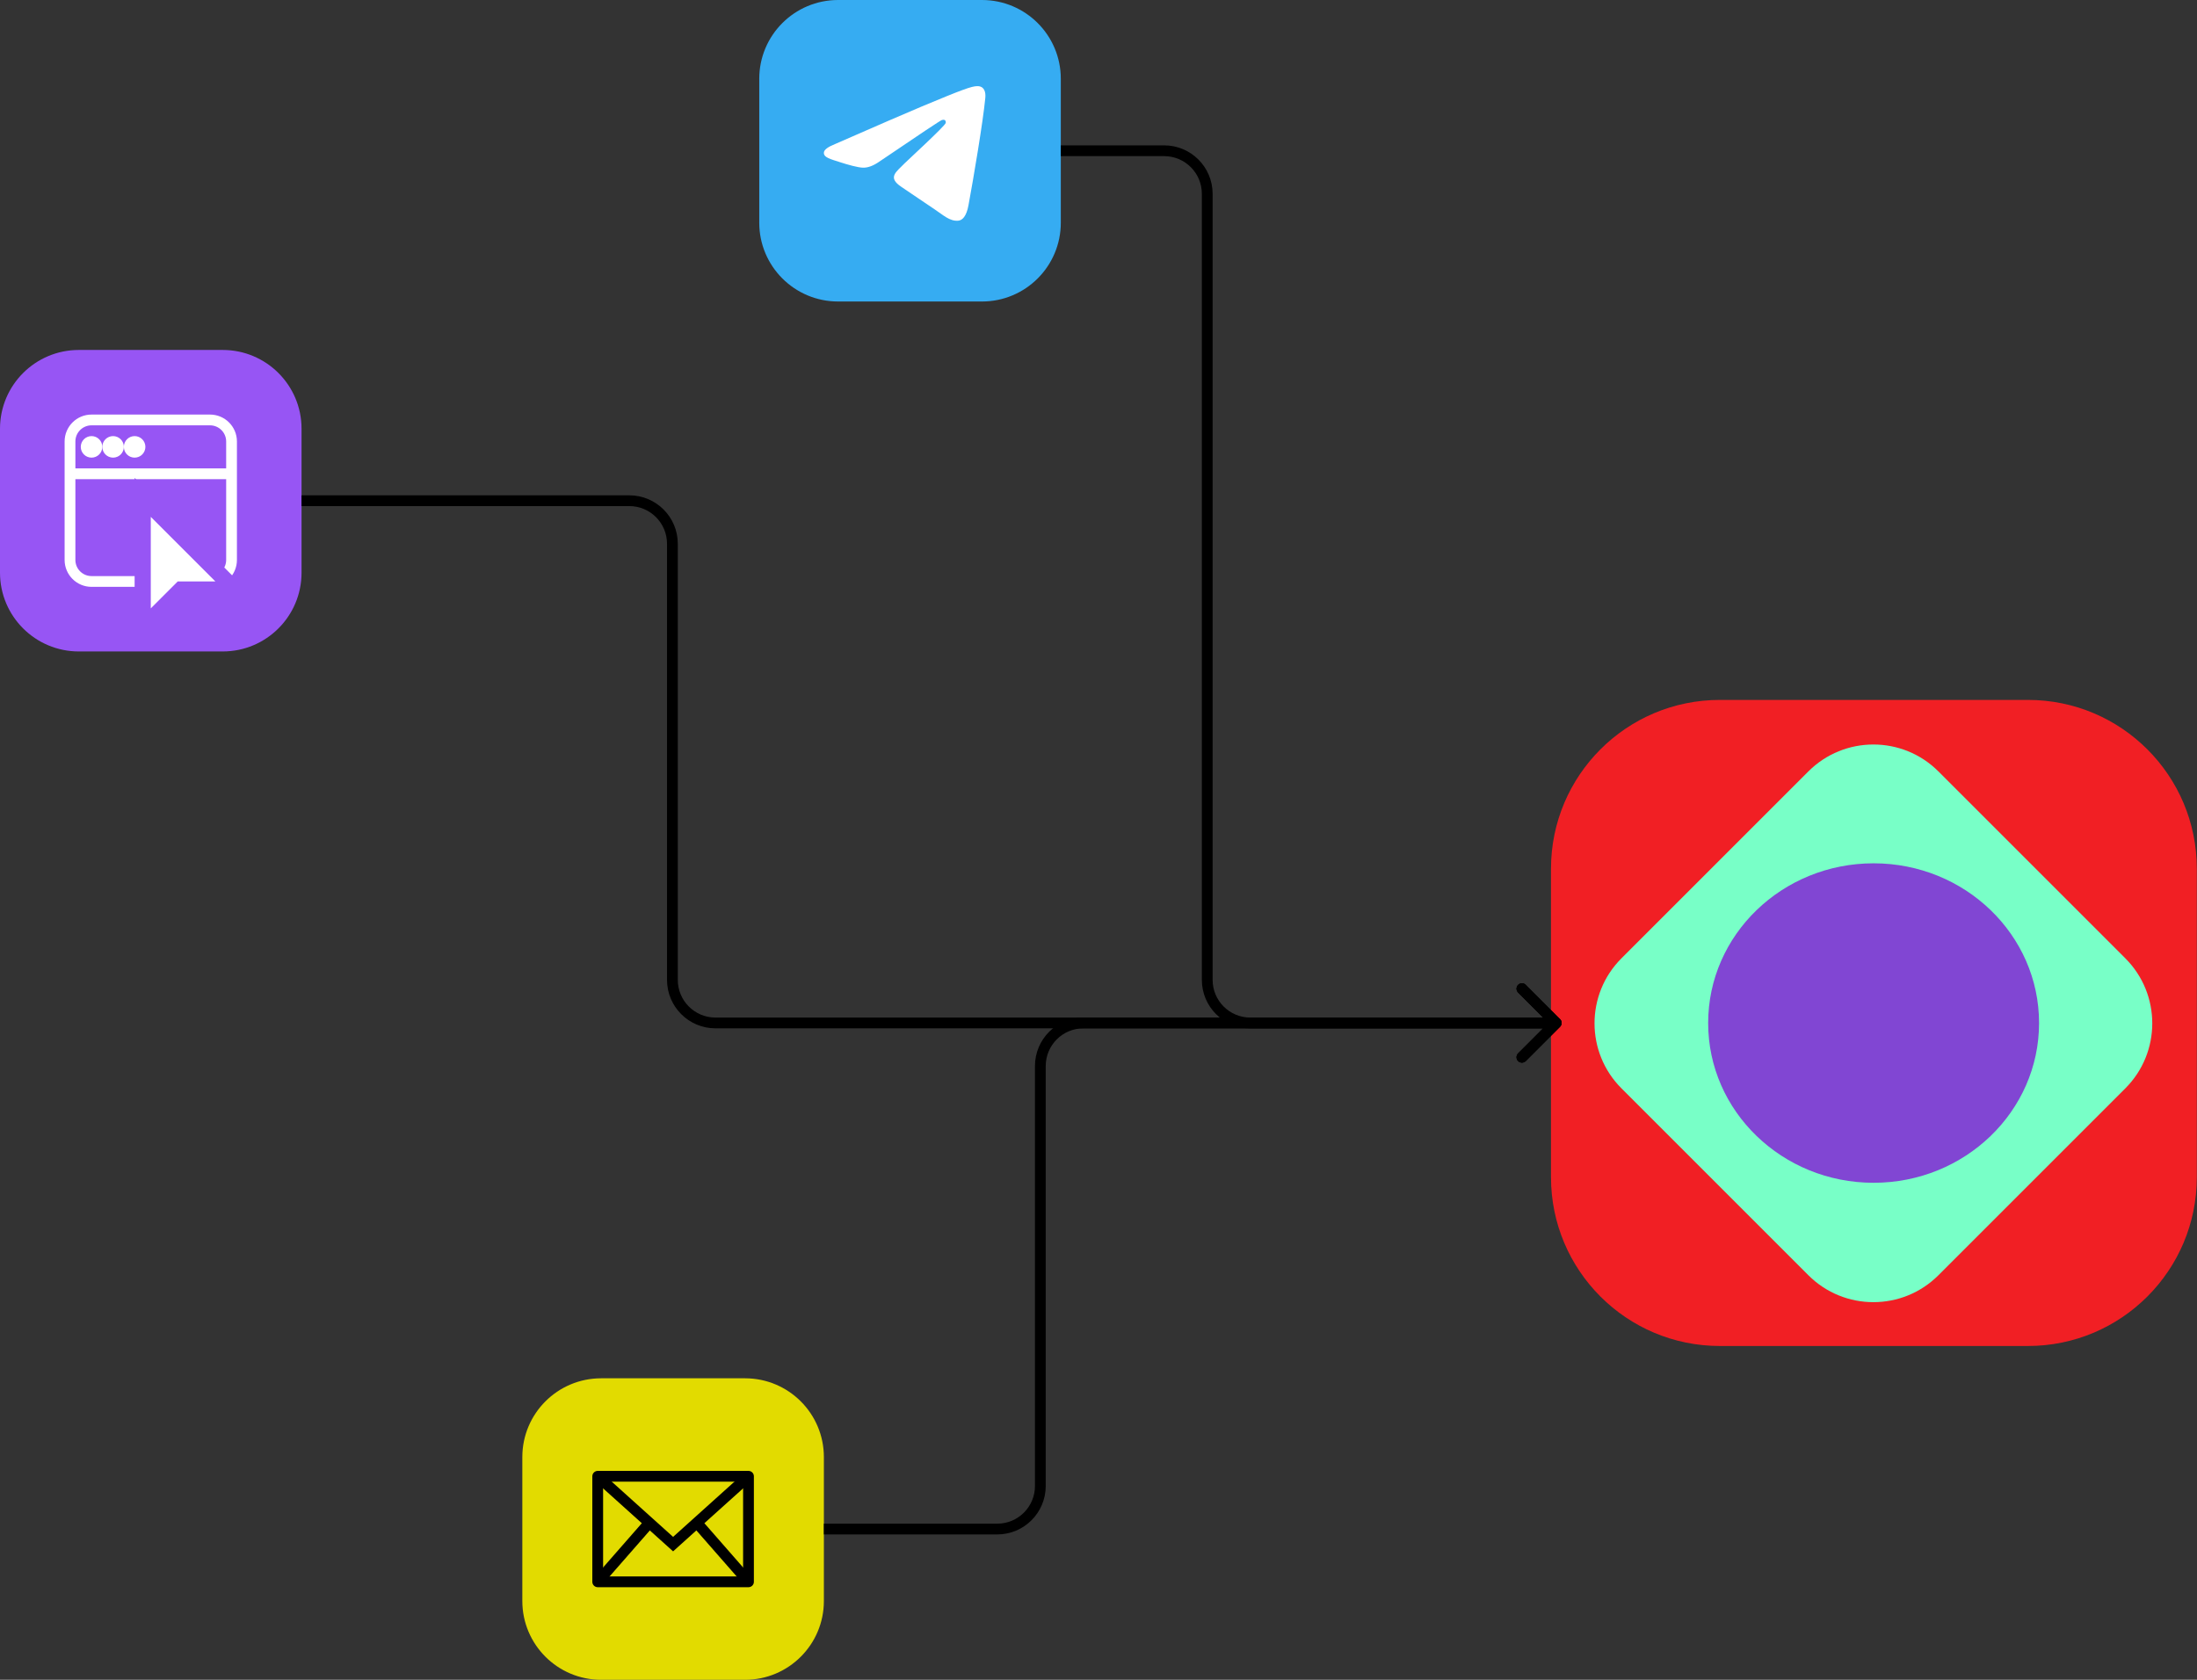
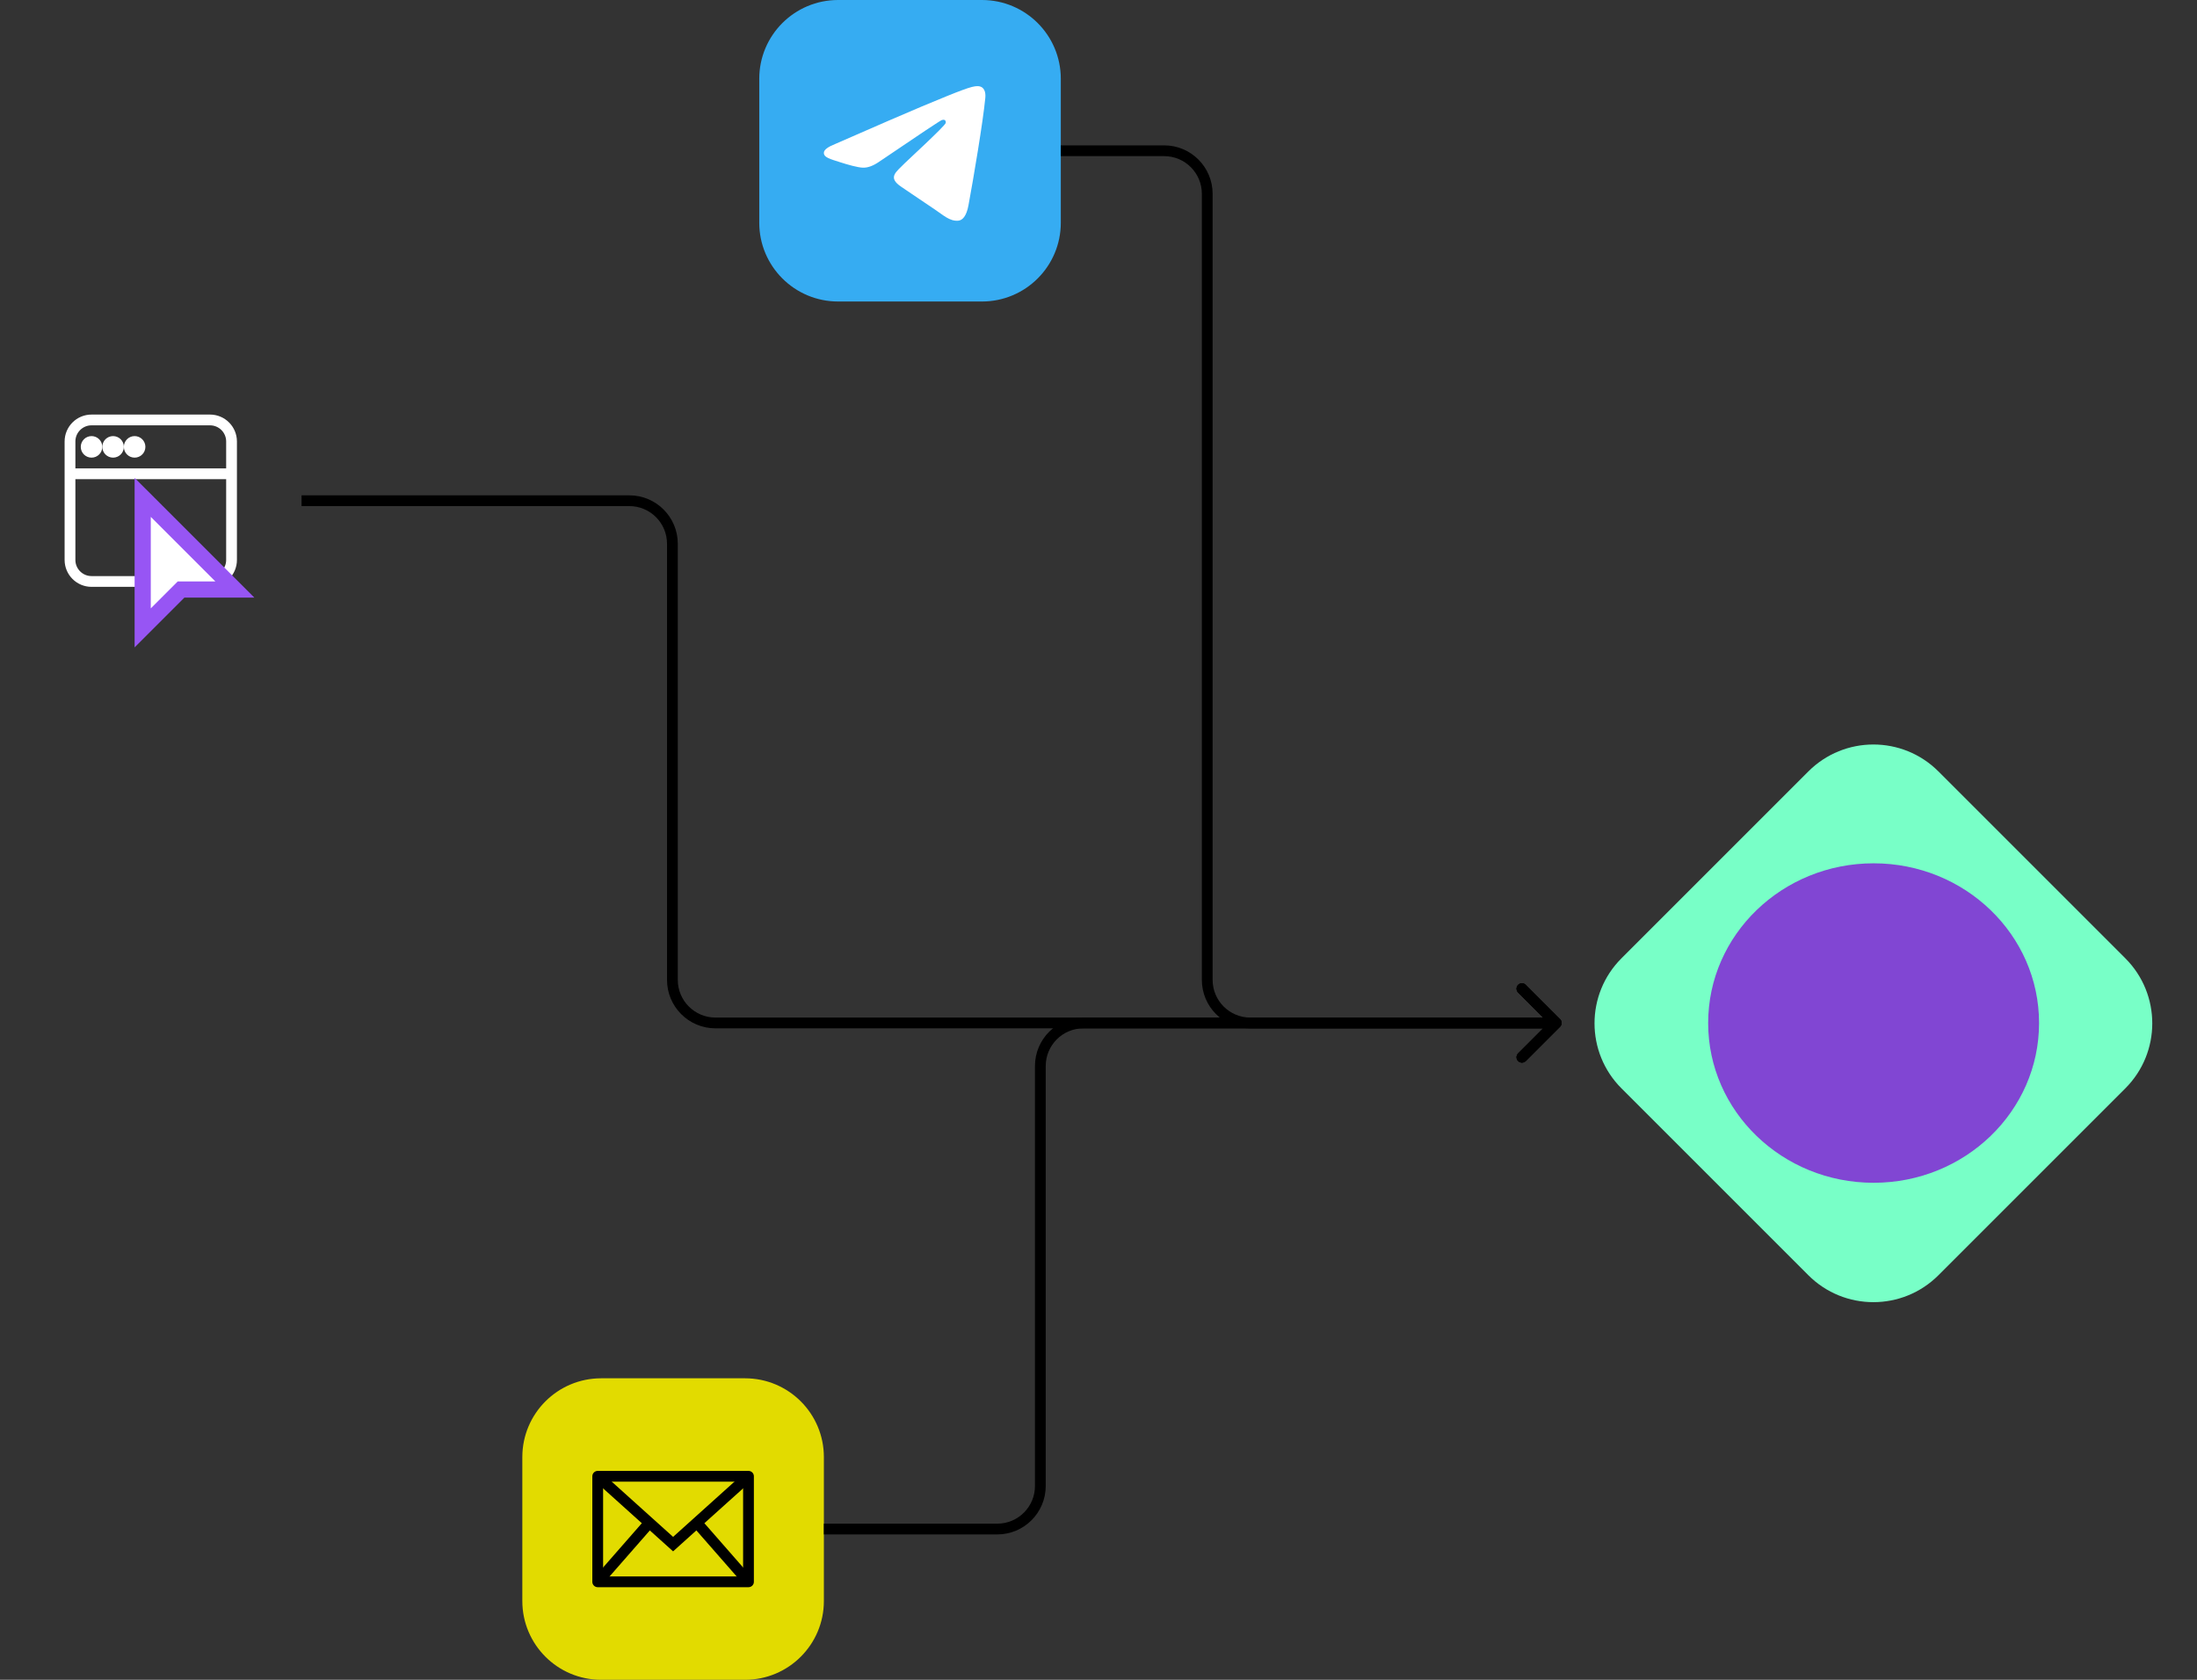
<svg xmlns="http://www.w3.org/2000/svg" width="408" height="312" viewBox="0 0 408 312" fill="none">
  <rect x="0" y="0" width="408" height="312" fill="#333333" stroke="none" />
  <path d="M182.36 0H155.64C147.555 0 141 6.551 141 14.632V41.368C141 49.449 147.555 56 155.64 56H182.36C190.445 56 197 49.449 197 41.368V14.632C197 6.551 190.445 0 182.36 0Z" fill="#36ACF2" />
  <path fill-rule="evenodd" clip-rule="evenodd" d="M182.981 18.169C182.566 22.562 180.767 33.22 179.852 38.139C179.465 40.222 178.702 40.919 177.964 40.988C176.361 41.136 175.143 39.921 173.589 38.897C171.159 37.294 169.785 36.297 167.426 34.733C164.698 32.926 166.466 31.933 168.02 30.31C168.427 29.884 175.493 23.42 175.63 22.834C175.648 22.76 175.664 22.487 175.502 22.342C175.34 22.198 175.102 22.248 174.93 22.287C174.686 22.342 170.802 24.924 163.28 30.031C162.178 30.793 161.18 31.163 160.284 31.144C159.298 31.122 157.402 30.583 155.991 30.122C154.262 29.557 152.888 29.257 153.007 28.297C153.069 27.797 153.754 27.286 155.061 26.763C163.113 23.234 168.482 20.909 171.168 19.785C178.839 16.577 180.433 16.019 181.471 16C182.773 15.977 183.087 17.058 182.981 18.169Z" fill="white" />
-   <path d="M41.36 65H14.64C6.555 65 0 71.551 0 79.632V106.368C0 114.449 6.555 121 14.64 121H41.36C49.445 121 56 114.449 56 106.368V79.632C56 71.551 49.445 65 41.36 65Z" fill="#9755F4" />
  <path d="M13 82C13 79.791 14.791 78 17 78H39C41.209 78 43 79.791 43 82V104C43 106.209 41.209 108 39 108H17C14.791 108 13 106.209 13 104V82Z" stroke="white" stroke-width="2" />
  <path fill-rule="evenodd" clip-rule="evenodd" d="M17 84C17.552 84 18 83.552 18 83C18 82.448 17.552 82 17 82C16.448 82 16 82.448 16 83C16 83.552 16.448 84 17 84Z" stroke="white" stroke-width="2" />
  <path fill-rule="evenodd" clip-rule="evenodd" d="M21 84C21.552 84 22 83.552 22 83C22 82.448 21.552 82 21 82C20.448 82 20 82.448 20 83C20 83.552 20.448 84 21 84Z" stroke="white" stroke-width="2" />
  <path fill-rule="evenodd" clip-rule="evenodd" d="M25 84C25.552 84 26 83.552 26 83C26 82.448 25.552 82 25 82C24.448 82 24 82.448 24 83C24 83.552 24.448 84 25 84Z" stroke="white" stroke-width="2" />
  <path d="M43 88H13" stroke="white" stroke-width="2" />
  <path d="M29.061 94.939L26.5 92.379V96V112V113V116.621L29.061 114.061L33.621 109.5H40H43.621L41.061 106.939L29.061 94.939Z" fill="white" stroke="#9755F4" stroke-width="3" />
  <path d="M138.36 256H111.64C103.555 256 97 262.551 97 270.632V297.368C97 305.449 103.555 312 111.64 312H138.36C146.445 312 153 305.449 153 297.368V270.632C153 262.551 146.445 256 138.36 256Z" fill="#E2DB00" />
  <rect x="111" y="274.2" width="28" height="19.6" stroke="black" stroke-width="2" stroke-linecap="round" stroke-linejoin="round" />
  <path d="M111 274.2L125 286.8L139 274.2" stroke="black" stroke-width="2" />
  <path d="M111 293.799L120.8 282.599" stroke="black" stroke-width="2" />
  <path fill-rule="evenodd" clip-rule="evenodd" d="M139.003 293.799L129.203 282.599L139.003 293.799Z" stroke="black" stroke-width="2" />
  <g clip-path="url(#clip0_754_4453)">
-     <path d="M376.611 130H319.386C302.069 130 288.031 144.038 288.031 161.354V218.646C288.031 235.962 302.069 250 319.386 250H376.611C393.928 250 407.966 235.962 407.966 218.646V161.354C407.966 144.038 393.928 130 376.611 130Z" fill="#F11F24" />
    <path d="M335.825 143.285L301.119 177.991C294.447 184.662 294.447 195.478 301.119 202.15L335.825 236.856C342.496 243.527 353.313 243.527 359.984 236.856L394.69 202.15C401.361 195.478 401.361 184.662 394.69 177.991L359.984 143.285C353.313 136.613 342.496 136.613 335.825 143.285Z" fill="#78FFC7" />
    <path d="M347.944 219.687C364.914 219.687 378.67 206.404 378.67 190.018C378.67 173.632 364.914 160.349 347.944 160.349C330.975 160.349 317.219 173.632 317.219 190.018C317.219 206.404 330.975 219.687 347.944 219.687Z" fill="#8146D3" />
  </g>
  <path d="M289.707 190.707C290.098 190.317 290.098 189.683 289.707 189.293L283.343 182.929C282.953 182.538 282.319 182.538 281.929 182.929C281.538 183.319 281.538 183.953 281.929 184.343L287.586 190L281.929 195.657C281.538 196.047 281.538 196.681 281.929 197.071C282.319 197.462 282.953 197.462 283.343 197.071L289.707 190.707ZM197 29H216.194V27H197V29ZM223.194 36V182H225.194V36H223.194ZM232.194 191H289V189H232.194V191ZM223.194 182C223.194 186.971 227.223 191 232.194 191V189C228.328 189 225.194 185.866 225.194 182H223.194ZM216.194 29C220.06 29 223.194 32.134 223.194 36H225.194C225.194 31.029 221.164 27 216.194 27V29Z" fill="black" />
  <path d="M289.707 190.707C290.098 190.317 290.098 189.683 289.707 189.293L283.343 182.929C282.953 182.538 282.319 182.538 281.929 182.929C281.538 183.319 281.538 183.953 281.929 184.343L287.586 190L281.929 195.657C281.538 196.047 281.538 196.681 281.929 197.071C282.319 197.462 282.953 197.462 283.343 197.071L289.707 190.707ZM56 94H116.871V92H56V94ZM123.871 101V182H125.871V101H123.871ZM132.871 191H289V189H132.871V191ZM123.871 182C123.871 186.971 127.901 191 132.871 191V189C129.005 189 125.871 185.866 125.871 182H123.871ZM116.871 94C120.737 94 123.871 97.134 123.871 101H125.871C125.871 96.029 121.842 92 116.871 92V94Z" fill="black" />
  <path d="M289.707 189.293C290.098 189.683 290.098 190.317 289.707 190.707L283.343 197.071C282.953 197.462 282.319 197.462 281.929 197.071C281.538 196.681 281.538 196.047 281.929 195.657L287.586 190L281.929 184.343C281.538 183.953 281.538 183.319 281.929 182.929C282.319 182.538 282.953 182.538 283.343 182.929L289.707 189.293ZM153 283H185.2V285H153V283ZM192.2 276V198H194.2V276H192.2ZM201.2 189H289V191H201.2V189ZM192.2 198C192.2 193.029 196.229 189 201.2 189V191C197.334 191 194.2 194.134 194.2 198H192.2ZM185.2 283C189.066 283 192.2 279.866 192.2 276H194.2C194.2 280.971 190.17 285 185.2 285V283Z" fill="black" />
  <defs>
    <clipPath id="clip0_754_4453">
      <rect width="119.935" height="120" fill="white" transform="translate(288.031 130)" />
    </clipPath>
  </defs>
</svg>